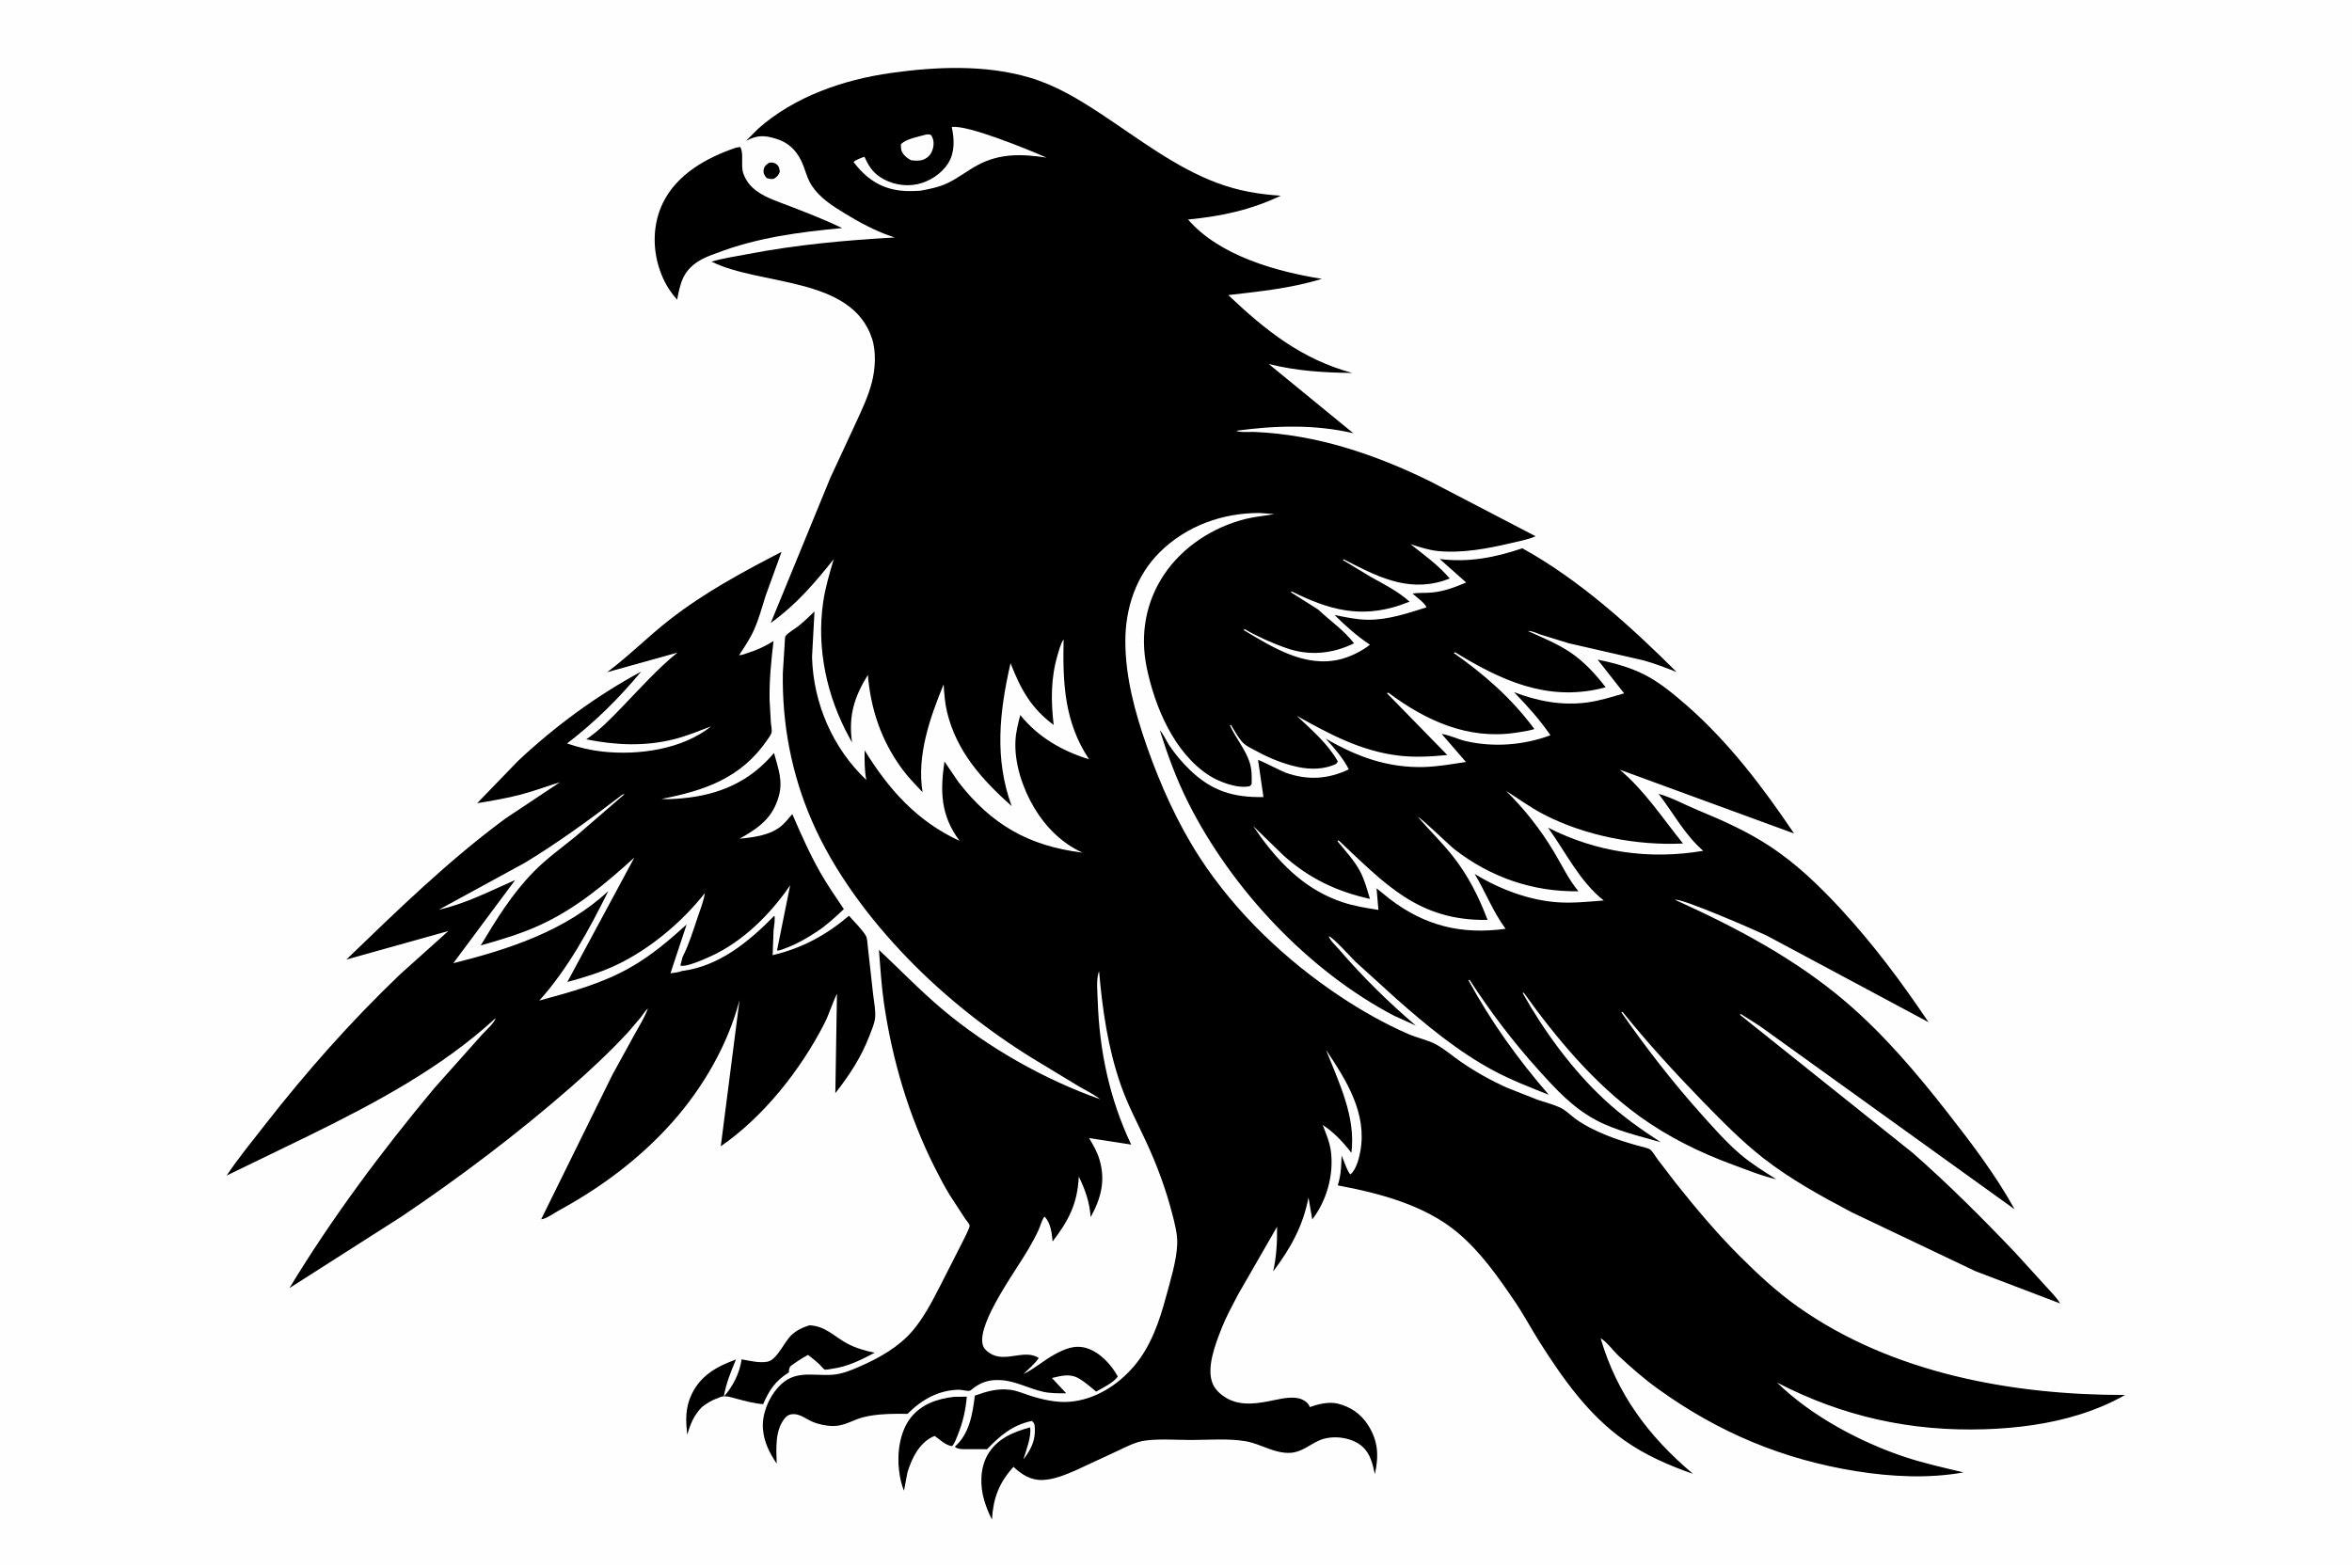
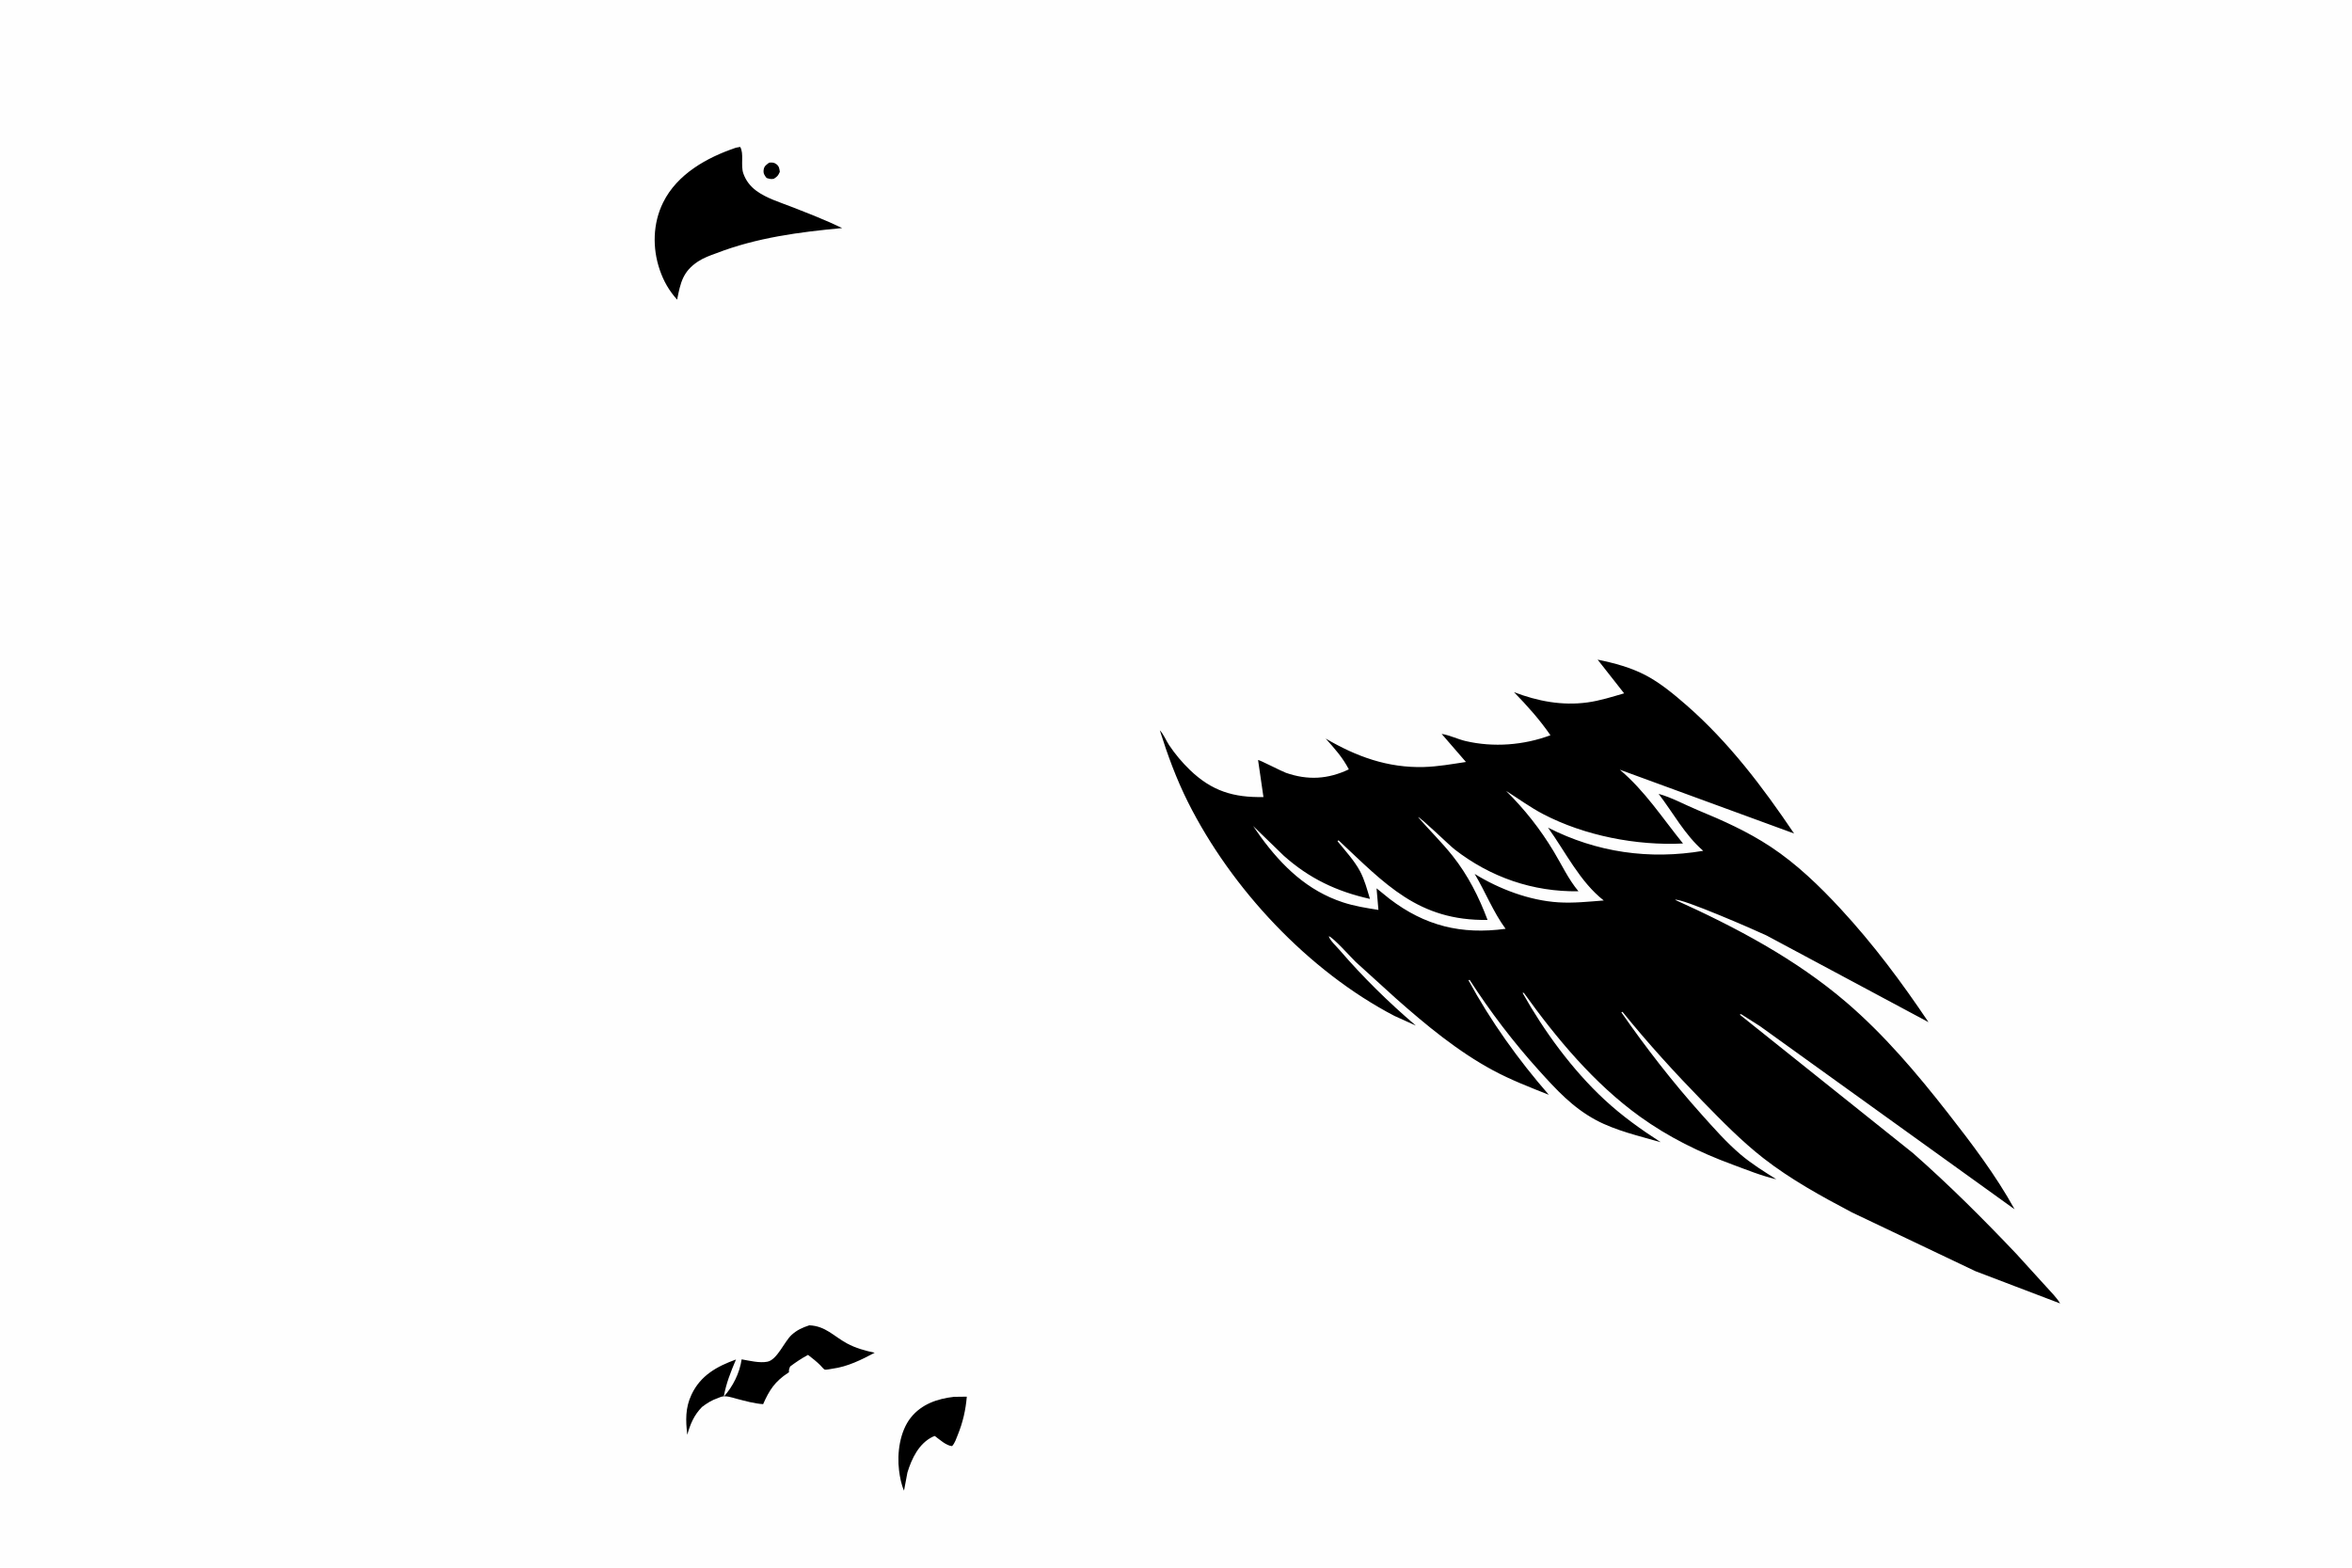
<svg xmlns="http://www.w3.org/2000/svg" version="1.1" style="display: block;" viewBox="0 0 2048 1365" width="1536" height="1024">
  <path transform="translate(0,0)" fill="rgb(254,254,254)" d="M -0 -0 L 2048 0 L 2048 1365 L -0 1365 L -0 -0 z" />
  <path transform="translate(0,0)" fill="rgb(0,0,0)" d="M 669.77 141.5 C 672.192 141.28 673.97 141.22 676.067 142.837 C 678.492 144.706 678.626 146.731 679.028 149.5 C 677.431 152.955 677.054 153.42 673.87 155.5 C 671.443 156.129 669.856 155.56 667.5 154.849 C 665.573 152.369 664.464 150.905 664.981 147.5 C 665.459 144.351 667.44 143.227 669.77 141.5 z" />
  <path transform="translate(0,0)" fill="rgb(0,0,0)" d="M 830.692 1216.36 L 841.847 1216.22 C 840.832 1228.05 838.418 1238.51 833.972 1249.54 C 832.633 1252.86 831.472 1256.66 829 1259.3 C 823.814 1258.85 818.067 1253.46 813.959 1250.45 L 812.215 1251.1 C 800.104 1256.95 793.884 1270.09 790.143 1282.24 L 787.161 1298.08 C 784.783 1292.67 783.589 1286.34 782.851 1280.49 C 780.973 1265.6 783.477 1246.51 793.103 1234.43 C 802.49 1222.66 816.319 1218 830.692 1216.36 z" />
  <path transform="translate(0,0)" fill="rgb(0,0,0)" d="M 704.701 1154.08 C 718.827 1154.65 725.845 1163.53 737.536 1169.86 C 745.115 1173.96 753.278 1176.19 761.641 1177.96 C 749.974 1184.13 738.135 1190.08 724.904 1191.86 C 723.655 1192.02 719.116 1193.02 718.091 1192.66 C 717.257 1192.36 714.889 1189.45 714.144 1188.72 C 710.833 1185.48 707.276 1182.66 703.604 1179.84 C 697.984 1182.84 693.071 1186.13 687.995 1189.95 C 687.417 1191.33 686.949 1192.39 686.944 1193.91 C 686.941 1195.25 687.28 1194.79 686.381 1195.37 C 674.777 1202.93 669.923 1210.42 664.499 1222.74 C 656.659 1222.21 649.043 1220.03 641.464 1218.06 C 637.056 1216.91 631.67 1214.82 627.28 1216.57 L 625.175 1217.42 C 619.781 1219.27 615.808 1221.74 611.281 1225.18 C 604.305 1232.3 601.116 1239.94 598.44 1249.4 C 597.028 1236.92 596.631 1226.08 602.146 1214.39 C 610.038 1197.67 624.299 1189.83 640.855 1183.85 C 636.25 1194.76 632.297 1204.57 630.191 1216.28 C 638.298 1207.2 643.988 1195.76 645.793 1183.72 C 652.663 1184.92 661.331 1187.12 668.23 1185.77 C 676.734 1184.11 682.879 1168.32 689.272 1162.45 C 693.93 1158.18 698.754 1156.04 704.701 1154.08 z" />
  <path transform="translate(0,0)" fill="rgb(0,0,0)" d="M 640.738 128.5 L 644.5 127.767 C 647.986 133.535 644.785 143.735 647.237 150.829 C 649.393 157.069 653.275 162.068 658.565 165.982 C 667.317 172.458 678.893 175.917 688.945 179.853 C 703.902 185.71 718.857 191.464 733.328 198.46 C 696.178 201.904 658.744 206.814 623.74 220.382 C 618.441 222.255 612.624 224.41 607.911 227.503 C 594.535 236.282 592.54 246.018 589.605 260.829 C 582.626 253.004 577.933 244.898 574.519 234.978 C 567.927 215.816 568.415 194.297 577.474 176.06 C 589.761 151.325 615.605 136.995 640.738 128.5 z" />
-   <path transform="translate(0,0)" fill="rgb(0,0,0)" d="M 593.733 845.503 C 626.3 841.41 652.208 819.839 674.287 797.338 C 675.207 800.634 673.82 806.921 673.563 810.474 L 672.779 831.721 C 698.566 825.572 719.097 814.411 739.297 797.393 C 743.758 802.664 750.677 809.116 754.056 814.992 C 755.186 816.957 755.41 822.381 755.711 824.878 L 760.275 865.901 C 760.995 872.345 762.727 880.415 761.942 886.788 C 761.353 891.573 758.922 897.006 757.224 901.496 C 750.141 920.223 739.667 936.231 727.365 951.902 L 728.777 865.299 C 724.621 873.883 722.008 883.09 717.616 891.647 C 697.112 931.596 664.887 972.454 627.627 998.141 L 643.941 870.762 C 633.88 909.669 612.138 947.112 585.546 977.047 C 557.525 1008.59 523.704 1033.83 486.775 1053.99 C 482.767 1056.18 475.283 1061.54 471.208 1061.78 L 533.081 936.185 L 552.471 900.859 C 556.592 893.457 561.265 886.044 564.181 878.082 C 561.817 880.1 559.889 883.389 557.965 885.857 L 546.515 899.289 C 530.742 916.198 513.546 932.335 496.102 947.526 C 449.901 987.76 400.525 1025.07 349.728 1059.3 L 251.987 1121.69 C 288.852 1060.84 332.477 1002.33 378.01 947.722 L 419.68 900.952 C 422.598 897.705 430.684 890.595 431.5 886.596 C 384.188 930.112 326.175 960.81 268.827 988.985 L 197.317 1023.67 C 207.463 1008.51 219.337 994.04 230.563 979.642 C 266.964 932.957 305.495 889.474 348.275 848.495 L 390.439 810.674 L 301.583 835.542 C 346.157 792.537 390.321 749.452 440.251 712.591 L 487.667 681.051 C 476.175 684.582 464.81 688.91 453.183 691.928 C 440.888 695.12 428.007 697.277 415.48 699.368 L 451.144 662.469 C 483.52 632.123 519.255 605.842 558.274 584.731 C 538.74 608.276 518.034 628.739 493.769 647.328 C 503.676 650.733 514.109 653.245 524.528 654.39 C 555.699 657.816 593.94 652.626 619.211 632.434 C 608.484 636.477 598.162 640.785 587.009 643.615 C 561.621 650.059 535.982 648.891 510.498 643.713 C 522.055 635.974 532.157 625.432 541.783 615.469 C 557.374 599.331 572.388 582.444 589.802 568.229 L 528.67 585.268 C 547.554 571.192 564.215 554.266 582.802 539.739 C 613.028 516.112 646.546 498.007 680.526 480.456 L 666.643 518.805 C 663.441 528.729 660.798 539.039 656.494 548.553 C 652.99 556.296 648.236 563.325 643.589 570.413 C 645.632 570.611 648.451 569.35 650.47 568.723 C 658.793 566.137 666.13 562.773 673.544 558.151 C 671.559 575.059 669.839 591.958 670.103 609.007 L 671.229 629.197 C 671.422 631.633 672.253 635.142 671.916 637.421 C 671.617 639.442 669.175 642.683 668.022 644.367 C 645.411 677.384 613.49 688.479 575.972 695.629 C 581.949 696.103 588.073 695.625 594.037 695.093 C 626.21 692.223 653.09 680.55 673.966 655.582 C 677.419 668.561 681.94 679.475 678.197 693.031 C 672.827 712.478 660.68 720.803 643.982 730.329 C 655.708 729.084 668.956 727.593 678.734 720.443 C 682.988 717.333 686.476 712.809 689.894 708.823 C 697.363 726.087 704.89 743.169 714.165 759.566 C 720.388 770.57 727.795 781.053 734.787 791.584 C 727.517 798.471 720.362 805.158 712.003 810.736 C 703.026 816.726 693.987 821.977 683.826 825.708 C 681.839 826.438 678.621 827.998 676.587 827.595 L 688.018 770.874 C 670.958 795.908 646.926 819.864 619.033 832.592 C 613.863 834.952 597.25 842.528 592.407 840.726 L 594.417 833.15 L 594.801 832.397 C 599.993 821.958 603.654 810.108 607.364 799.052 C 609.653 792.23 612.721 784.706 613.766 777.593 C 594.085 802.74 566.161 826.14 537.378 839.955 C 523.394 846.668 508.933 851.034 494.01 855.072 L 552.358 746.72 C 526.967 769.665 501.895 790.885 470.533 805.358 C 453.732 813.11 436.35 818.207 418.587 823.219 C 432.348 800.348 445.904 778.171 464.742 759.015 C 475.932 747.635 488.622 738.459 501.016 728.488 L 543.825 691.5 C 541.913 691.5 541.302 692.375 539.834 693.498 C 513.365 713.753 485.514 733.987 457.014 751.259 L 382.115 792.125 C 405.613 786.849 426.752 775.844 448.592 766.261 L 394.701 838.726 C 442.895 826.651 492.523 810.557 529.705 775.87 C 513.17 809.19 494.612 843.481 469.584 871.254 C 497.161 863.749 524.429 856.43 549.413 842.114 C 567.379 831.82 582.597 818.819 597.875 805.018 L 583.815 847.493 C 586.99 846.992 590.793 846.792 593.733 845.503 z" />
  <path transform="translate(0,0)" fill="rgb(0,0,0)" d="M 1391.14 574.334 C 1405.77 577.319 1420.09 581.154 1433.38 588.159 C 1445.86 594.739 1458.1 604.92 1468.7 614.191 C 1505.49 646.371 1534.99 685.39 1562.19 725.739 L 1410.43 670.174 C 1432.58 688.905 1447.4 712.16 1465.48 734.45 C 1425.09 736.464 1379.66 727.666 1343.67 708.842 C 1332.35 702.918 1322.22 695.422 1311.43 688.645 C 1327.8 704.973 1341.04 721.686 1353 741.557 C 1360.04 753.249 1365.64 765.517 1374.44 776.063 C 1334.83 776.683 1297.82 763.877 1266.54 739.549 C 1261.89 735.939 1237.23 711.818 1234.77 711.5 C 1244.65 722.908 1255.44 733.37 1264.84 745.217 C 1278.18 762.03 1287.79 780.999 1295.28 801.017 C 1234.94 801.96 1206.07 769.624 1165.5 731.638 L 1164.66 732.5 C 1171.26 740.584 1179.31 749.382 1184.21 758.54 C 1188.23 766.044 1190.43 774.597 1192.9 782.706 C 1163.99 776.29 1140.02 764.89 1117.92 745.172 L 1091.15 719.189 L 1097.71 728.61 C 1116.53 754.348 1138.53 775.576 1169.37 785.711 C 1179.37 789 1189.88 790.668 1200.27 792.299 L 1198.63 773.492 L 1210.02 782.703 C 1240.84 806.226 1272.46 813.993 1310.99 808.755 C 1300.35 794.408 1293.31 776.382 1284.06 760.939 C 1305.46 774.162 1331.8 784.123 1357 785.699 C 1370.16 786.523 1383.36 785.102 1396.47 784.079 C 1375.71 767.882 1363.16 741.709 1347.91 720.621 C 1390.3 742.225 1436.14 748.797 1483.07 740.828 C 1467.15 727.103 1456.9 707.747 1444.24 691.229 C 1455.49 694.292 1467.28 700.823 1478.22 705.342 C 1500.35 714.477 1521.71 724.032 1541.78 737.293 C 1564.38 752.225 1584.33 771.473 1602.68 791.316 C 1631.25 822.223 1655.8 855.166 1679.23 890.055 L 1538.17 814.551 C 1529.61 810.446 1463.7 781.679 1458.53 783.5 C 1511.23 807.297 1563.52 834.935 1607.66 872.755 C 1640.71 901.077 1669.07 934.609 1695.83 968.808 C 1716.63 995.387 1737.93 1023.44 1754.21 1053.04 L 1532.46 893.512 L 1516 883.046 L 1514.87 883.5 L 1665.83 1004.19 C 1697.24 1031.85 1726.8 1061.37 1755.59 1091.71 L 1781.45 1120.13 C 1785.56 1124.79 1790.76 1129.71 1793.84 1135.03 L 1720.13 1106.95 L 1612.56 1055.74 C 1586.01 1041.75 1559.1 1026.96 1535.4 1008.46 C 1516.62 993.806 1499.6 976.412 1482.99 959.381 C 1458.46 934.228 1434.86 908.397 1412.79 881.053 L 1411.78 881.5 C 1433.24 912.384 1456.52 942.392 1481.63 970.405 C 1492.37 982.391 1503.21 994.728 1515.47 1005.18 C 1525.15 1013.43 1535.99 1020.12 1546.73 1026.88 C 1533.76 1023.91 1521.08 1018.69 1508.62 1014.1 C 1479.97 1003.56 1452.83 990.203 1428 972.316 C 1388.1 943.578 1355.29 904.149 1326.86 864.5 L 1325.75 864.5 C 1344.42 897.807 1369.11 931.631 1397.11 957.569 C 1412.47 971.807 1428.56 983.281 1446.08 994.606 C 1427.51 989.236 1406.75 984.504 1389.67 975.322 C 1369.35 964.397 1355.22 948.945 1339.97 932.052 C 1317.73 907.427 1297.7 881.064 1279.67 853.207 L 1278.65 853.5 C 1297.88 889.055 1322.11 922.866 1348.62 953.303 C 1332.26 946.82 1315.68 940.406 1300.16 932.067 C 1269.48 915.585 1241.69 892.557 1215.68 869.549 L 1180.5 837.62 C 1176.45 833.779 1161.19 816.457 1157.05 815.178 C 1157.57 818.372 1164.14 824.576 1166.45 827.247 C 1186.87 850.935 1209.05 872.761 1232.85 893.043 L 1214.21 884.61 C 1139.19 845.503 1072.08 773.739 1034.3 698.171 C 1024.3 678.173 1016.61 657.22 1009.93 635.92 C 1013 638.864 1015.5 645.059 1017.98 648.763 C 1023.22 656.573 1029.32 663.853 1036.09 670.383 C 1055.19 688.799 1074.11 694.52 1100.14 693.997 L 1095.46 661.724 C 1096.4 661.434 1116.12 671.627 1119.68 672.876 C 1138.73 679.549 1156.35 678.523 1174.49 669.879 C 1169.08 659.462 1162.08 651.71 1154.32 643.043 C 1181.04 658.766 1208.43 668.715 1239.85 667.835 C 1252.19 667.489 1264.28 665.289 1276.46 663.453 L 1255.31 639.006 C 1261.97 639.99 1269.36 643.641 1276.16 645.234 C 1300.38 650.903 1326.87 648.869 1350.05 640.162 C 1340.59 626.458 1329.89 614.554 1318.3 602.637 C 1338.88 610.534 1360.25 614.603 1382.27 611.594 C 1393.12 610.112 1403.71 606.727 1414.2 603.675 L 1391.14 574.334 z" />
-   <path transform="translate(0,0)" fill="rgb(0,0,0)" d="M 1162.08 535.43 C 1171.61 537.365 1181.23 539.504 1191 539.598 C 1208.74 539.768 1225.44 533.994 1242.15 528.771 C 1240.55 524.86 1233.22 519.741 1229.94 516.76 C 1235.35 515.93 1241.02 516.387 1246.5 515.906 C 1257.13 514.97 1266.91 511.275 1276.65 507.148 L 1253.65 486.684 C 1278.67 489.924 1301.93 485.366 1325.59 477.345 C 1375.29 504.814 1419.94 545.242 1459.91 585.099 C 1450.46 581.364 1441.03 577.77 1431.25 575.007 L 1365.94 560.044 L 1341.72 552.585 C 1338.27 551.443 1334.1 549.167 1330.45 549.419 C 1342.97 555.054 1356.75 560.69 1368.05 568.455 C 1379.74 576.479 1389.53 587.199 1398.12 598.39 L 1394.34 599.385 C 1346.54 610.785 1306.77 592.229 1267 567.895 L 1265.82 568.5 C 1292.77 587.454 1316.43 608.16 1336.08 634.8 C 1330.76 636.416 1325.02 637.221 1319.52 638.032 C 1277.95 644.157 1241.45 627.367 1209 603.164 L 1207.6 603.5 L 1260.24 657.392 C 1246.18 658.778 1232.08 659.574 1218 657.915 C 1185.11 654.038 1157.55 639.144 1129.2 623.28 C 1142.03 635.482 1156.15 647.397 1164.92 663 L 1163.5 665.112 C 1153.44 669.908 1141.31 670.181 1130.5 667.898 C 1117.8 665.217 1105.46 660.218 1094.1 654.007 C 1090.74 652.168 1086.4 650.215 1083.48 647.783 C 1079.06 644.111 1074.98 636.002 1071.75 631.095 L 1070.94 631.5 C 1075.72 642.214 1084.55 652.695 1088.05 663.612 C 1090.11 670.038 1090.02 675.849 1089.87 682.5 C 1089.29 683.33 1088.94 684.365 1087.91 684.587 C 1077.45 686.839 1061.45 680.773 1052.75 675.14 C 1022.19 655.353 1005.43 615.151 998.423 580.846 C 992.676 552.694 997.483 524.348 1013.58 500.293 C 1029.89 475.906 1056.41 458.833 1084.65 451.781 C 1092.85 449.731 1101.27 449.143 1109.57 447.547 L 1096.74 446.607 C 1064.48 446.468 1032.91 457.897 1009.83 480.783 C 989.257 501.181 979.955 529.349 979.891 557.895 C 979.82 589.512 988.435 620.849 998.832 650.483 C 1010.4 683.452 1025.32 716.715 1044.32 746.104 C 1075.57 794.43 1119.72 836.355 1167.5 868.006 C 1186.23 880.412 1205.65 891.345 1226.22 900.385 C 1234.02 903.809 1243.84 905.681 1251.01 909.76 C 1258.39 913.964 1265.17 919.823 1272.17 924.652 C 1284.68 933.272 1298.31 940.926 1312.18 947.123 L 1339.06 957.739 C 1345.41 959.904 1352.38 961.592 1358.45 964.409 C 1363.4 966.709 1368.04 971.569 1372.57 974.78 C 1380.55 980.441 1389.46 984.694 1398.49 988.4 C 1407.25 991.996 1416.14 994.738 1425.22 997.367 C 1427.8 998.115 1435.45 999.674 1437.08 1001.1 C 1439.29 1003.02 1441.51 1007.06 1443.34 1009.5 L 1459.45 1030.5 C 1476.8 1052.34 1495.08 1074.03 1514.81 1093.76 C 1530.66 1109.59 1547.31 1125.07 1565.63 1138.02 C 1647.51 1195.85 1752.08 1214.86 1850.43 1214.75 C 1838.11 1221.74 1825.14 1227.23 1811.65 1231.51 C 1785 1239.98 1756.44 1243.67 1728.58 1244.59 C 1664.13 1246.71 1604.61 1233.63 1547.36 1203.93 C 1576.8 1232.85 1620.01 1255.97 1659.07 1268.88 C 1675.63 1274.35 1692.8 1278.1 1709.75 1282.18 C 1679.23 1287.68 1646.7 1285.99 1616.22 1281.11 C 1552.29 1270.87 1496.35 1247.36 1443.81 1209.54 C 1431.63 1200.77 1420.59 1191.09 1409.61 1180.88 C 1404.84 1176.44 1399.15 1168.43 1393.75 1165.34 C 1407.95 1213.95 1435.69 1251.05 1474.16 1283.43 C 1452.97 1276.04 1432.52 1267.12 1414.13 1254.08 C 1383.06 1232.05 1360.83 1200.49 1340.68 1168.74 C 1333.09 1156.77 1326.48 1144.2 1318.48 1132.51 C 1303.88 1111.15 1289.35 1090.3 1269.39 1073.47 C 1240.74 1049.31 1200.88 1038.97 1164.81 1032.19 L 1165.56 1029.77 C 1167.77 1021.85 1167.92 1014.37 1168.16 1006.21 C 1170.03 1010.02 1173.23 1020.43 1175.89 1022.68 C 1180.83 1018.48 1183.23 1009.29 1184.4 1003.17 C 1190.78 969.62 1172.41 940.791 1154.63 914.192 C 1165.87 942.731 1180.76 972.567 1176.71 1003.84 C 1169.55 994.558 1161.62 986.014 1151.74 979.596 C 1154.66 987.133 1157.87 994.6 1158.89 1002.68 C 1161.49 1023.18 1155.24 1045.49 1142.64 1061.87 L 1139.37 1042.77 C 1134.66 1067.46 1123.68 1087.22 1108.62 1107.11 C 1111.54 1093.9 1112.14 1081.78 1112 1068.24 L 1077.91 1127.5 C 1073 1136.96 1067.72 1146.5 1063.82 1156.42 C 1058.55 1169.83 1049.87 1191.66 1056.17 1205.4 C 1058.44 1210.34 1062.66 1214.25 1067.24 1217.03 C 1080.54 1225.09 1095.67 1222.11 1110.05 1219.12 C 1116.97 1217.68 1126.81 1215.63 1133.59 1218.58 C 1136.43 1219.81 1139.11 1221.8 1140.29 1224.72 L 1140.5 1225.29 C 1147.65 1222.72 1156.79 1220.48 1164.38 1222.19 C 1175.45 1224.69 1184.76 1230.97 1190.98 1240.57 C 1200.16 1254.74 1200.67 1267.68 1197.2 1283.69 C 1195.17 1274.86 1193.33 1265.95 1186.25 1259.66 C 1176.84 1251.29 1159.8 1249.36 1148.5 1254.42 C 1140.05 1258.2 1133.41 1264.54 1123.76 1265.12 C 1109.69 1265.96 1098.13 1257.39 1084.77 1255.06 C 1069.7 1252.44 1052.24 1253.95 1036.88 1253.94 C 1024.22 1253.93 1010.16 1252.81 997.64 1254.39 C 988.986 1255.48 980.988 1259.71 973.204 1263.41 L 935.998 1280.69 C 927.188 1284.44 917.582 1288.42 907.922 1288.78 C 897.589 1289.16 889.719 1284.13 882.494 1277.33 C 869.846 1291.26 864.817 1304.77 863.737 1323.27 C 860.914 1317.78 858.731 1312.32 856.972 1306.41 C 853.291 1294.03 853.301 1278.72 859.793 1267.19 C 867.796 1252.97 882.049 1247.03 896.98 1242.95 C 898.275 1251.15 893.462 1262.99 891.133 1270.84 C 897.873 1262.11 901.723 1254.32 901.059 1243 C 900.893 1240.17 900.601 1239.19 898.5 1237.32 C 881.629 1240.99 871.056 1249.94 859.491 1261.98 L 838.5 1261.93 C 836.035 1261.79 833.145 1261.6 831.444 1259.76 C 844.226 1248.45 846.868 1231.29 848.839 1215.33 C 859.255 1211.59 868.548 1208.85 879.755 1210.25 C 885.773 1211.01 891.65 1213.7 897.419 1215.5 C 908.13 1218.85 920.087 1221.57 931.344 1220.67 C 953.471 1218.9 973.705 1206.03 987.8 1189.25 C 1002.14 1172.19 1009.39 1151.05 1015.14 1129.85 C 1019.03 1115.48 1024.44 1098.21 1025.06 1083.45 C 1025.43 1074.64 1022.81 1065.07 1020.61 1056.57 C 1015.12 1035.32 1007.42 1014.59 998.215 994.669 C 990.616 978.217 982.127 962.444 976.11 945.292 C 964.746 912.903 960.03 879.862 957.02 845.813 L 956.605 846.75 C 954.456 853.454 955.625 864.592 955.857 871.615 C 957.299 915.175 966.244 957.218 984.985 996.672 L 948.294 990.999 C 952.004 997.157 955.367 1002.95 957.409 1009.89 C 962.797 1028.21 958.635 1043.65 949.691 1059.88 C 948.798 1046.95 945.002 1036.04 939.364 1024.52 C 938.267 1047.99 930.506 1062.9 916.57 1081.06 C 915.857 1073.71 914.915 1065.17 909.722 1059.5 C 909.289 1059.81 908.972 1060 908.673 1060.5 C 906.884 1063.51 905.848 1067.62 904.389 1070.88 C 901.881 1076.47 898.828 1081.82 895.816 1087.15 C 886.09 1104.37 851.1 1151.26 855.616 1170.59 C 856.426 1174.06 858.516 1176.07 861.347 1178.01 C 875.225 1187.52 891.284 1174.2 904.5 1182.46 C 901.498 1187.43 895.308 1192.31 891.169 1196.51 C 900.748 1191.98 908.757 1184.64 918.067 1179.56 C 926.953 1174.72 935.845 1170.77 946.094 1173.92 C 957.755 1177.51 967.622 1188.26 973.31 1198.64 C 970.025 1203.86 959.925 1208.68 954.484 1211.81 C 949.844 1208.02 945.107 1203.78 939.984 1200.68 C 931.86 1195.77 924.605 1197.95 915.96 1199.96 L 928.406 1213.29 C 921.704 1213.29 914.869 1213.43 908.296 1211.96 C 896.131 1209.25 883.939 1202.45 871.481 1201.82 C 862.42 1201.35 856.001 1202.87 848.512 1208.09 C 847.591 1208.73 845.358 1210.82 844.387 1211.08 C 842.428 1211.6 837.384 1210.16 834.979 1210.19 C 817.279 1210.42 802.366 1218.94 790.226 1231.19 C 777.883 1231.05 763.816 1231.05 751.834 1234.09 C 742.743 1236.39 735.537 1241.72 725.781 1241.79 C 719.731 1241.83 712.535 1240.33 707 1237.87 C 701.952 1235.63 696.433 1231.25 690.766 1231.42 C 688.017 1231.51 685.842 1232.24 683.999 1234.29 C 674.607 1244.74 675.873 1261.64 676.306 1274.55 C 670.033 1265.13 665.304 1255.97 664.341 1244.52 C 663.266 1231.75 669.081 1217.49 677.5 1208.12 C 691.613 1192.41 706.729 1198.33 724.861 1197.13 C 733.069 1196.59 741.202 1193.2 748.658 1189.93 C 765.837 1182.39 782.568 1173.05 794.827 1158.61 C 804.301 1147.46 811.684 1133.29 818.349 1120.29 L 837.073 1083.51 C 838.149 1081.32 844.678 1069.07 844.324 1067.02 C 844.126 1065.88 841.133 1062.31 840.373 1061.18 L 827.114 1040.82 C 822.283 1032.94 817.963 1024.68 813.814 1016.43 C 791.318 971.688 776.982 923.23 769.735 873.713 C 767.477 858.282 766.591 842.633 765.315 827.095 C 783.772 844.376 801.114 862.435 820.5 878.792 C 859.928 912.059 909.425 940.075 958.021 957.2 C 952.005 952.564 944.714 949.123 938.177 945.227 L 899.428 921.748 C 860.262 897.651 822.695 867.85 790.711 834.858 C 757.23 800.322 726.168 758.973 706.939 714.691 C 689.195 673.829 680.923 630.307 681.662 585.84 L 683.286 560.089 C 683.422 558.735 683.393 554.807 683.926 553.918 C 685.457 551.363 692.279 547.428 694.96 545.297 C 699.991 541.298 704.599 536.85 709.214 532.387 L 707.083 572 C 708.154 612.262 725.041 651.389 754.335 679.098 C 752.665 670.482 752.809 662.046 752.875 653.309 C 773.894 687.373 798.527 715.174 835.541 732.146 C 819.037 709.969 818.58 689.355 822.384 662.984 L 834.506 680.863 C 863.468 718.273 896 736.607 942.556 742.43 C 924.549 734.148 910.561 720.161 900.483 703.268 C 890.493 686.521 883.109 664.42 884.214 644.702 C 884.634 637.199 886.537 629.837 888.394 622.586 C 904.126 641.974 924.666 653.809 948.286 661.096 C 926.675 628.6 925.315 594.46 926.142 556.691 C 923.521 560.51 922.318 565.612 920.989 570.022 C 914.9 590.217 915.047 610.469 917.487 631.225 C 897.657 616.479 888.824 600.11 879.937 577.432 C 870.276 619.606 865.708 660.287 880.902 701.897 C 855.155 678.918 832.935 654.393 824.63 619.912 C 822.732 612.03 822.191 603.894 821.668 595.828 C 809.737 624.923 798.127 657.912 803.317 689.801 C 797.133 683.209 790.738 676.664 785.38 669.366 C 767.41 644.891 758.22 617.687 755.693 587.619 C 743.639 607.162 738.694 623.509 741.925 646.442 L 739.813 642.637 C 720.054 606.773 710.823 564.986 716.787 524.104 C 718.624 511.508 722.397 499.072 725.937 486.872 C 708.965 508.099 693.31 526.448 671.139 542.376 L 723.069 415.855 L 745.094 368.426 C 750.409 356.82 755.913 345.381 759.142 332.98 C 762.199 321.242 763.1 306.128 759.262 294.535 C 741.297 240.273 662.117 248.926 619.516 227.657 C 629.781 224.676 640.809 223.123 651.307 221.097 C 693.338 212.985 736.412 209.035 779.118 206.646 L 776.028 205.63 C 761.624 200.719 748.185 193.4 735.243 185.49 C 724.555 178.958 713.747 172.055 706.764 161.349 C 702.315 154.528 701.045 146.556 697.44 139.394 C 692.702 129.982 686.055 123.88 675.959 120.738 C 665.394 117.45 659.284 117.427 649.539 122.569 L 660.208 111.902 C 691.854 83.822 734.602 69.177 775.861 63.381 C 815.237 57.849 857.694 56.019 896.268 67.322 C 918.926 73.962 938.786 85.944 958.359 98.818 C 990.93 120.241 1023.6 145.808 1060.44 159.397 C 1078.39 166.021 1096.23 169.084 1115.27 170.271 C 1088.77 182.822 1063.5 188.219 1034.49 190.994 C 1061.74 222.611 1111.45 236.357 1151.04 242.716 C 1124.01 250.973 1097.45 253.56 1069.55 256.847 C 1101.82 287.535 1133.61 312.82 1177.5 324.637 C 1152.71 324.402 1128.92 322.883 1104.79 316.876 L 1178.42 377.169 C 1145.03 369.281 1110.04 370.391 1076.31 375.021 C 1080.19 376.717 1088.12 375.847 1092.5 376.034 C 1118.79 377.159 1145.45 381.924 1170.65 389.417 C 1196.61 397.132 1221.65 407.326 1245.9 419.362 L 1337.14 466.861 C 1330.56 469.795 1322.39 471.254 1315.36 472.913 C 1295.32 477.644 1273.22 481.738 1252.56 479.791 C 1244.15 478.998 1236.21 476.333 1228.22 473.761 C 1239.99 483.141 1252.6 492.08 1262.35 503.671 L 1256.95 505.593 C 1224.73 515.787 1197.64 501.151 1170 486.959 L 1169.19 487.5 L 1193.72 502.339 C 1205.8 509.086 1216.94 514.588 1227.38 523.815 L 1219.34 526.834 C 1184.35 538.566 1157.1 530.914 1125 515.038 L 1123.81 515.5 L 1147.87 530.737 C 1158.43 540.814 1169.84 548.224 1179 560.108 C 1160.49 569.211 1140.41 571.227 1120.77 564.509 C 1108.33 560.256 1094.85 554.196 1083.5 547.625 L 1083.1 548.673 C 1108.29 563.666 1136.29 581.552 1166.94 574.071 C 1175.62 571.952 1185.9 566.902 1192.87 561.317 C 1181.73 553.904 1171.52 544.917 1162.08 535.43 z" />
  <path transform="translate(0,0)" fill="rgb(254,254,254)" d="M 805.907 117.159 C 808.048 116.69 808.802 116.69 810.839 117.5 C 812.472 120.271 813.174 122.934 812.868 126.177 C 812.472 130.371 810.696 134.539 807.215 137.096 C 802.955 140.227 798.491 139.941 793.563 139.435 C 791.124 138.303 788.944 136.774 787.185 134.717 C 784.652 131.756 784.314 129.271 784.5 125.538 C 788.62 120.78 799.77 118.926 805.907 117.159 z" />
-   <path transform="translate(0,0)" fill="rgb(254,254,254)" d="M 828.752 110.5 C 841.947 108.053 897.574 131.012 911.241 137.087 C 890.012 133.941 870.81 133.13 851.209 143.66 C 842.261 148.467 834.203 154.99 824.996 159.332 C 817.554 162.842 809.405 164.499 801.356 165.949 C 795.693 166.256 789.456 166.481 783.829 165.802 C 766.106 163.663 753.894 154.873 743.278 141.04 C 744.305 139.216 750.493 137.231 752.652 136.298 C 755.926 143.509 759.368 149.323 766.11 153.88 C 775.374 160.142 787.796 162.636 798.729 160.273 C 809.301 157.987 819.8 151.241 825.62 142.032 C 831.519 132.697 831.048 120.932 828.752 110.5 z" />
</svg>